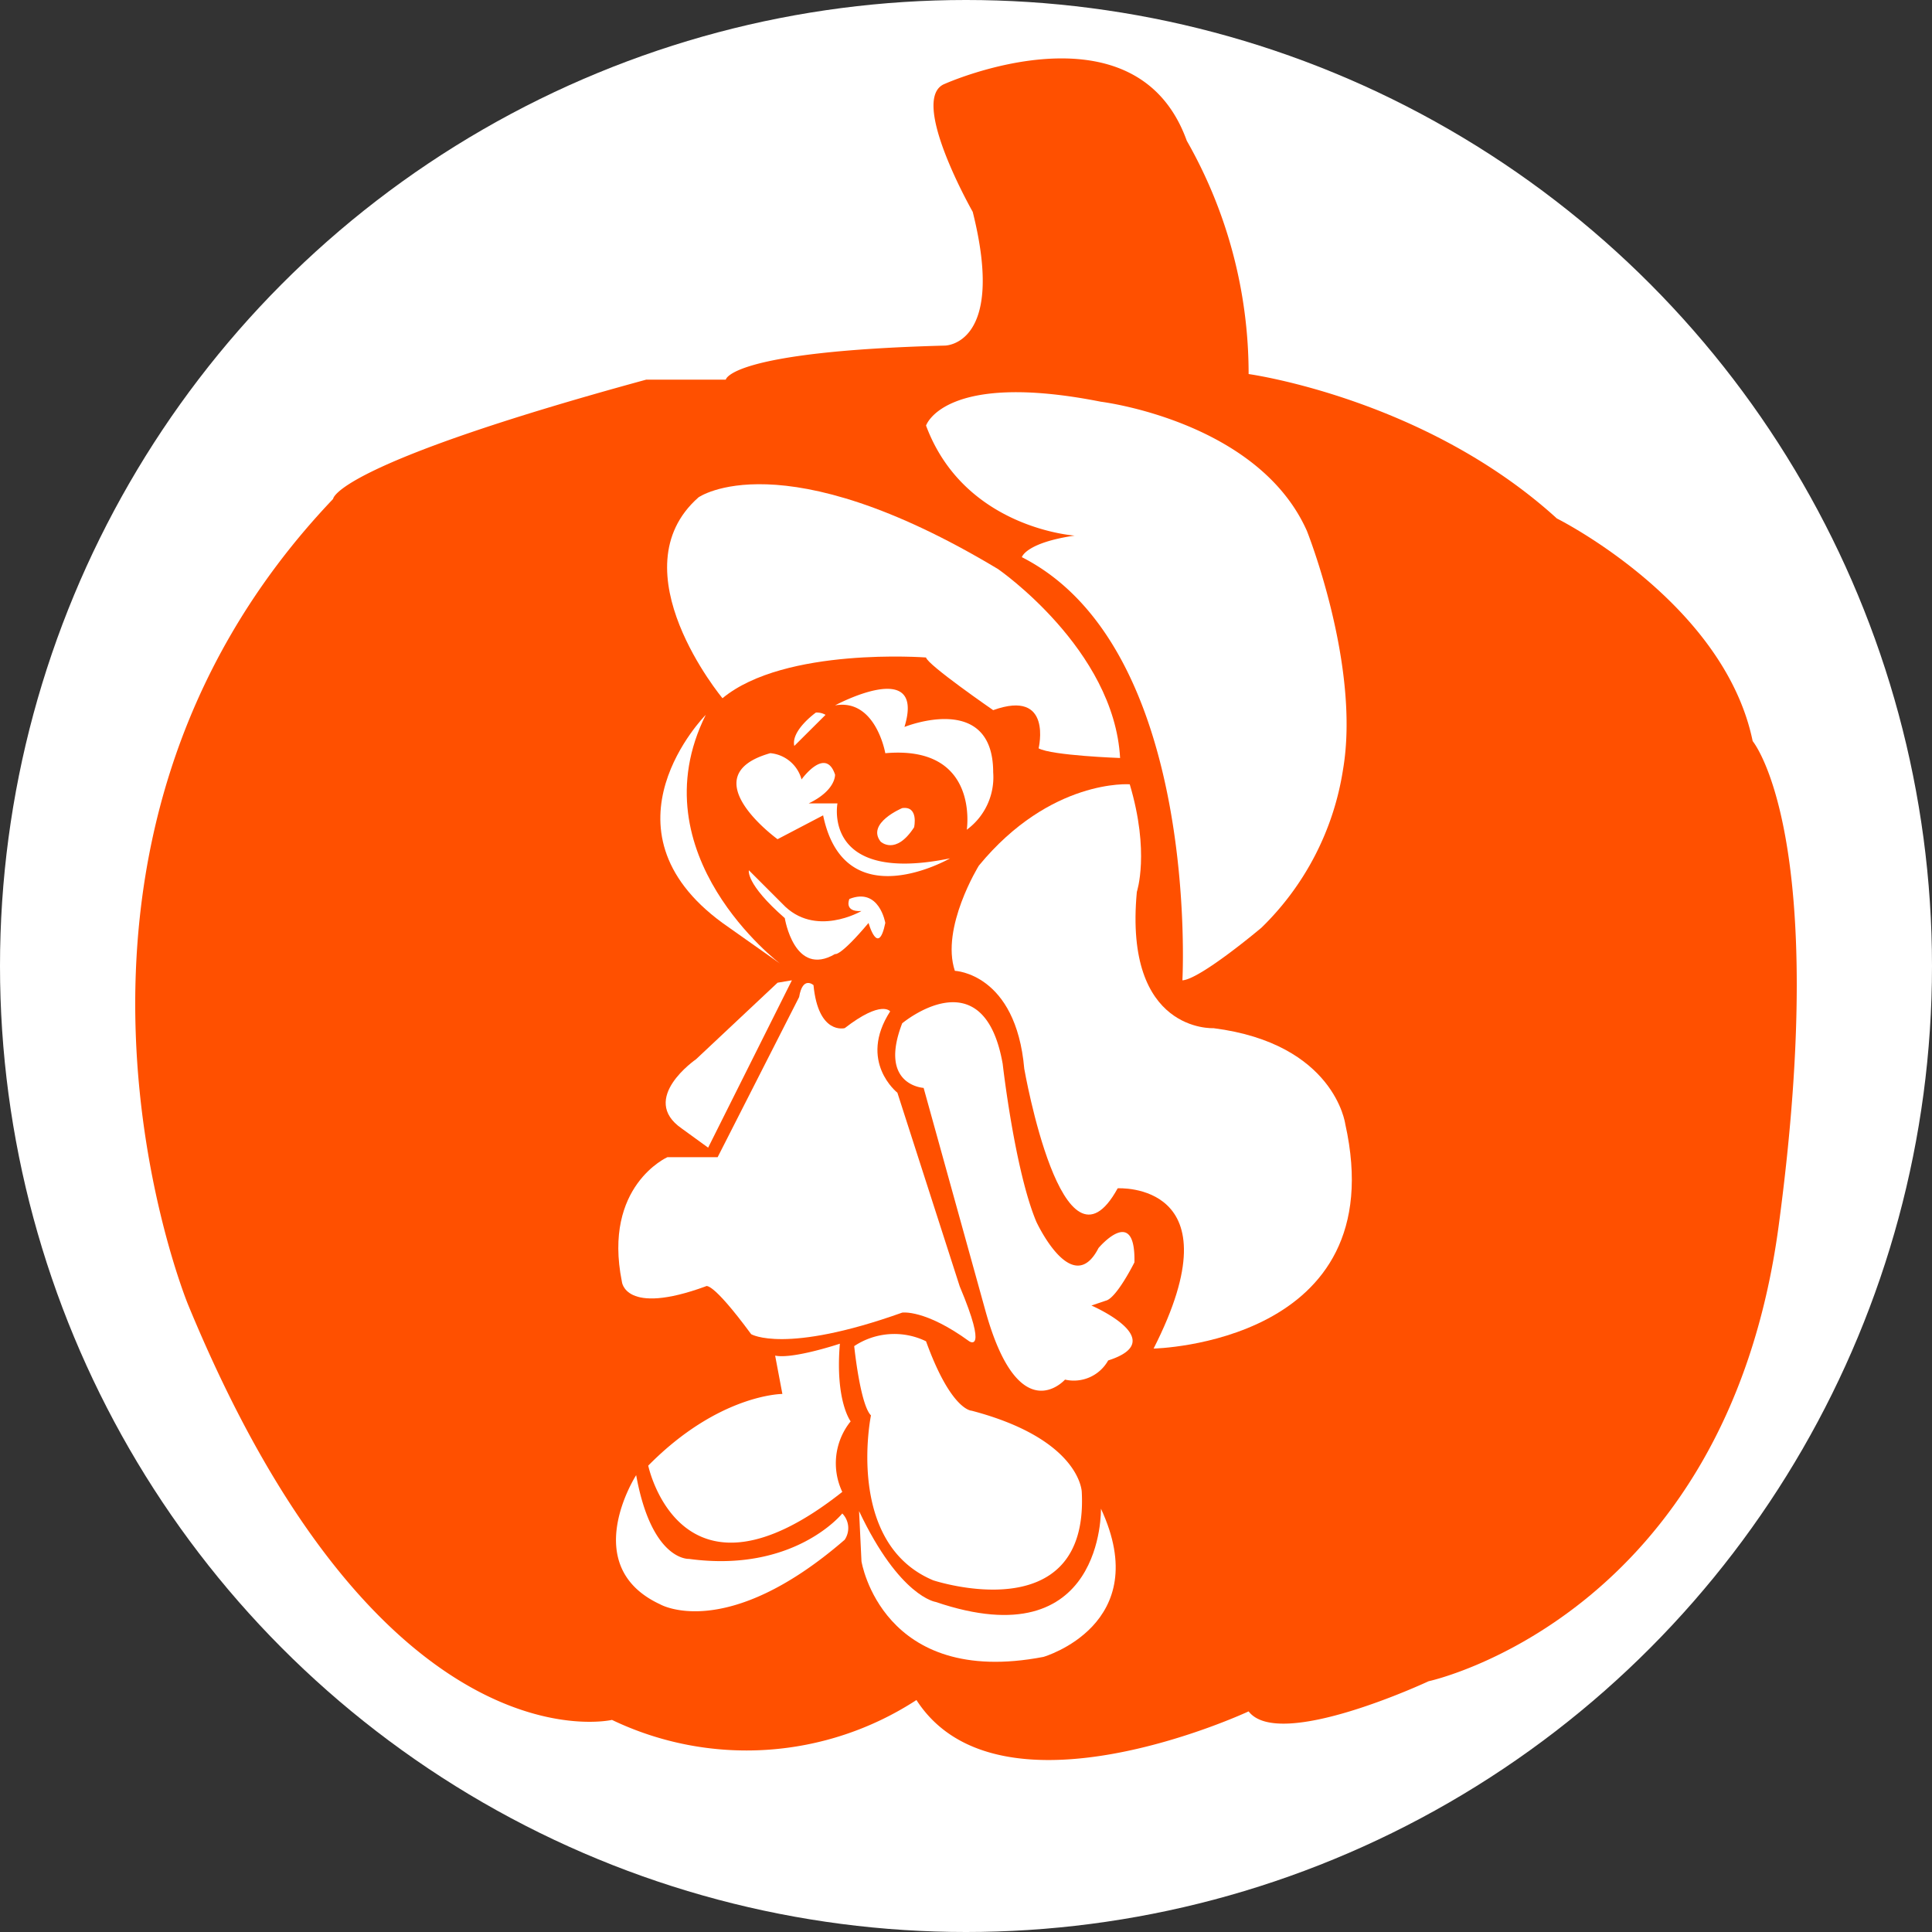
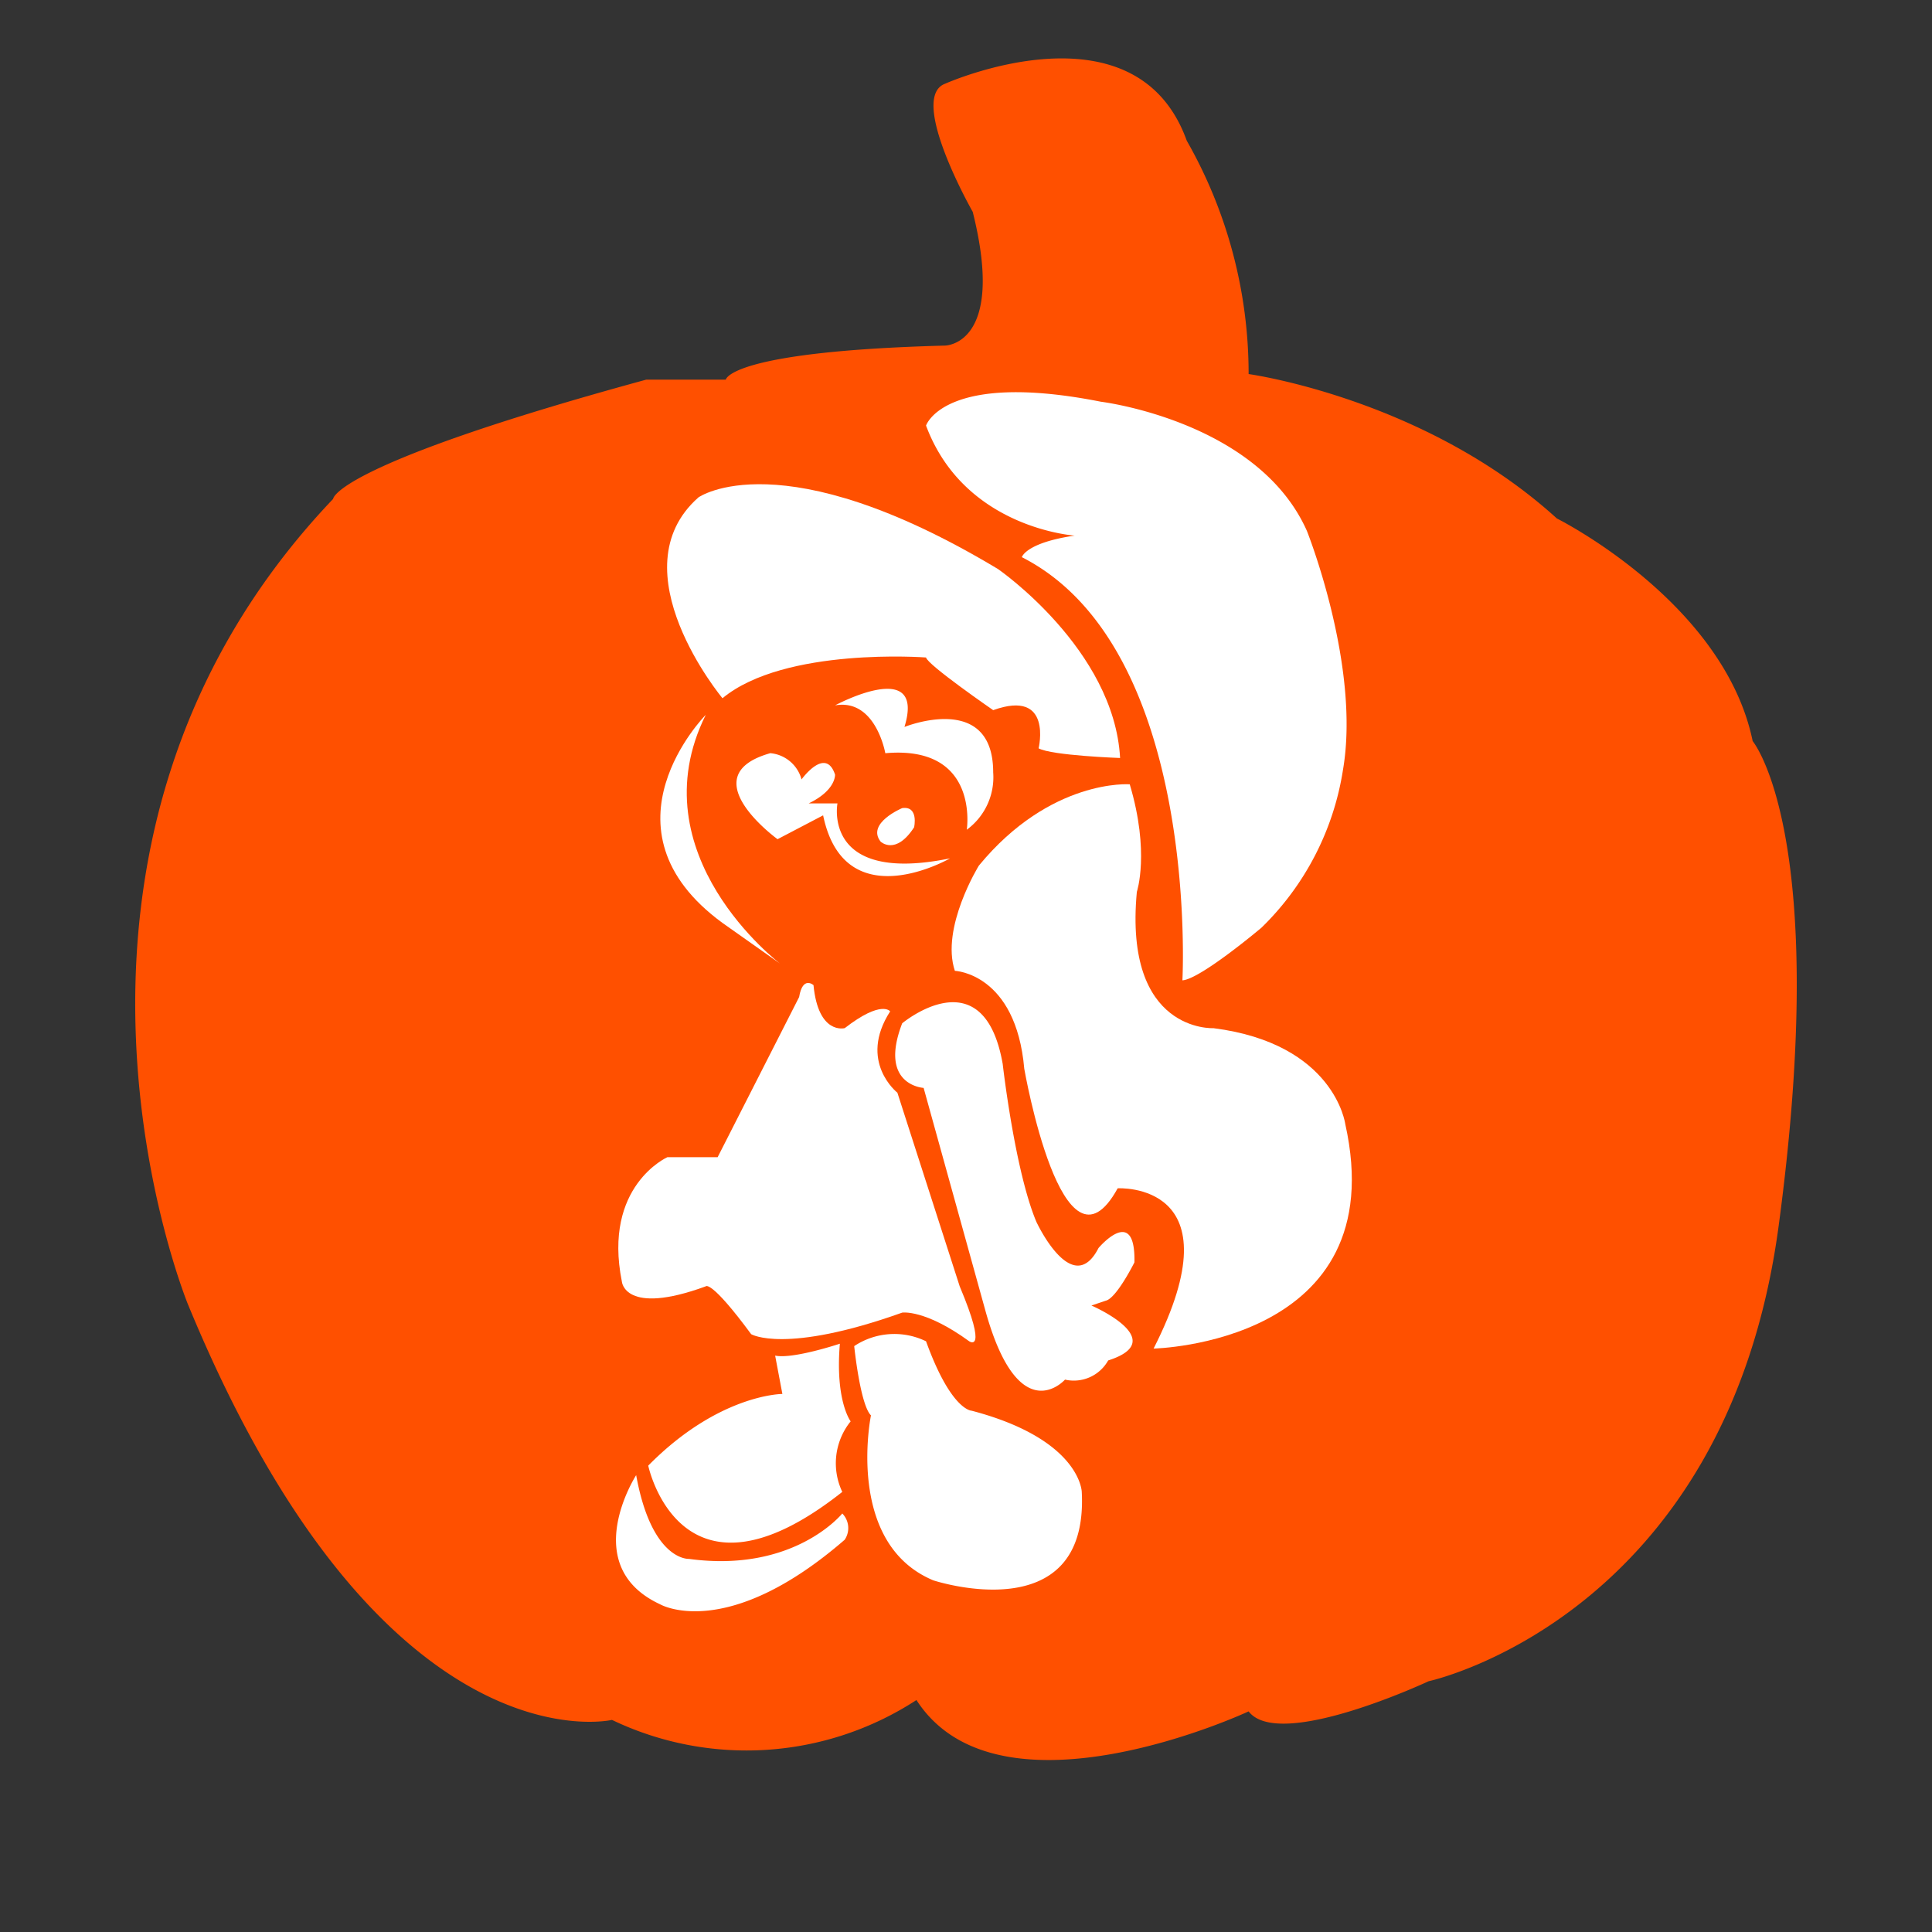
<svg xmlns="http://www.w3.org/2000/svg" id="Layer_1" data-name="Layer 1" viewBox="0 0 136.1 136.1">
  <rect x="0" y="0" width="136.1" height="136.1" fill="#333333" stroke="none" />
  <defs>
    <style>
      .cls-1, .cls-3 {
        fill: #fff;
      }

      .cls-2 {
        fill: #ff5000;
      }

      .cls-3 {
        fill-rule: evenodd;
      }
    </style>
  </defs>
  <title>PP_Button_Smurfette</title>
  <g>
-     <circle class="cls-1" cx="68.05" cy="68.05" r="68.05" />
    <path class="cls-2" d="M70.347,26.795s4.322,0,1.96-9.421c0,0-4.566-8.018-1.96-9.02,0,0,13.43-6.013,17.038,4.009A33.132,33.132,0,0,1,91.742,28.8s12.41,1.707,21.715,10.174c0,0,11.766,5.862,13.793,15.683,0,0,5.535,6.615,1.827,34.176s-24.655,32.052-24.655,32.052-10.527,4.93-12.68,2.124c0,0-17.587,8.218-23.4-.8a21.936,21.936,0,0,1-21.448,1.4s-16.236,3.808-29.867-29.265c0,0-13.229-32.115,10.223-56.748,0,0,0-2.384,22.049-8.4h5.613S55.113,27.2,70.347,26.795Z" transform="translate(-3.783 -2.45)" />
  </g>
  <path class="cls-3" d="M63.118,109.067s-3.38,4.21-10.8,3.2c0,0-2.62.17-3.72-5.9,0,0-4.13,6.4,1.69,9.1,0,0,4.64,2.69,13-4.55A1.47,1.47,0,0,0,63.118,109.067Z" transform="translate(-3.783 -2.45)" />
-   <path class="cls-3" d="M64.3,108.9l0.17,3.54s1.43,8.92,12.82,6.73c0,0,7.85-2.27,4.05-10.44,0,0,.25,10.61-11.64,6.57C69.7,115.3,67.168,114.957,64.3,108.9Z" transform="translate(-3.783 -2.45)" />
  <path class="cls-3" d="M69.018,96.937a5.106,5.106,0,0,0-5.06.34s0.42,4.13,1.18,4.88c0,0-1.85,9.01,4.39,11.62,0,0,10.97,3.63,10.46-6.23,0,0-.08-3.7-7.76-5.72C72.228,101.827,70.788,101.827,69.018,96.937Z" transform="translate(-3.783 -2.45)" />
  <path class="cls-3" d="M62.948,97.107s-3.29,1.1-4.56.84l0.51,2.7s-4.47,0-9.45,5.05c0,0,2.28,10.86,13.67,1.85a4.7,4.7,0,0,1,.59-4.97S62.608,101.147,62.948,97.107Z" transform="translate(-3.783 -2.45)" />
  <path class="cls-3" d="M67.338,74.537s5.73-4.8,7.08,2.86c0,0,.85,7.5,2.37,11.12,0,0,2.53,5.47,4.38,1.85,0,0,2.62-3.11,2.53,1.01,0,0-1.26,2.53-2.02,2.7l-1.01.34s5.65,2.44,1.18,3.87a2.773,2.773,0,0,1-3.04,1.35s-3.21,3.62-5.57-4.72l-4.39-15.83S65.648,78.917,67.338,74.537Z" transform="translate(-3.783 -2.45)" />
  <path class="cls-3" d="M60.078,72.687l-5.74,11.28H50.8s-4.56,2.02-3.21,8.76c0,0,.17,2.44,5.91.34,0,0,.34-0.51,3.2,3.37,0,0,2.37,1.43,10.64-1.52,0,0,1.6-.25,4.72,2.02,0,0,1.35.93-.67-3.87L67,79.427s-2.79-2.19-.51-5.73c0,0-.59-0.84-3.2,1.18,0,0-1.86.5-2.2-3.03C61.088,71.847,60.328,71.167,60.078,72.687Z" transform="translate(-3.783 -2.45)" />
-   <path class="cls-3" d="M58.558,71.677l-5.74,5.39s-4.05,2.78-1.01,4.88l1.86,1.35,5.9-11.79Z" transform="translate(-3.783 -2.45)" />
  <path class="cls-3" d="M82.688,55.847s-4.81-.17-5.74-0.68c0,0,1.02-4.21-3.2-2.69,0,0-4.64-3.2-4.73-3.71,0,0-9.95-.76-14.34,2.87,0,0-7.51-9.02-1.69-14.15,0,0,5.82-4.13,21.1,5.05C74.088,42.537,82.268,48.177,82.688,55.847Z" transform="translate(-3.783 -2.45)" />
  <path class="cls-3" d="M83.368,57.7s-5.57-.42-10.63,5.73c0,0-2.7,4.37-1.69,7.41,0,0,4.3.16,4.89,6.9,0,0,2.7,15.5,6.58,8.42,0,0,8.53-.5,2.53,11.29,0,0,16.96-.34,13.5-15.83,0,0-.75-5.65-9.28-6.74,0,0-6.33.34-5.4-9.6C83.868,65.277,84.8,62.5,83.368,57.7Z" transform="translate(-3.783 -2.45)" />
  <path class="cls-3" d="M75.768,41.7s0.26-1.01,3.72-1.52c0,0-7.77-.5-10.47-7.75,0,0,1.27-3.87,12.32-1.68,0,0,11.06,1.35,14.51,9.1,0,0,3.8,9.51,2.54,16.84a19.737,19.737,0,0,1-5.74,11.11s-4.3,3.63-5.57,3.71C87.078,71.507,88.348,48.1,75.768,41.7Z" transform="translate(-3.783 -2.45)" />
  <path class="cls-3" d="M53.5,52.807s-7.93,8,1.18,14.66l4.05,2.86S48.6,62.667,53.5,52.807Z" transform="translate(-3.783 -2.45)" />
-   <path class="cls-3" d="M64.468,66.627s-3.29,1.93-5.57-.51l-2.36-2.36s-0.26.93,2.53,3.37c0,0,.67,4.21,3.54,2.53,0,0,.34.21,2.36-2.19,0,0,.68,2.44,1.18,0,0,0-.42-2.53-2.53-1.69C63.618,65.777,63.2,66.707,64.468,66.627Z" transform="translate(-3.783 -2.45)" />
  <path class="cls-3" d="M71.888,60.9s0.93-5.98-5.74-5.39c0,0-.67-3.87-3.54-3.37,0,0,6.41-3.45,4.89,1.52,0,0,6.25-2.53,6.25,3.2A4.582,4.582,0,0,1,71.888,60.9Z" transform="translate(-3.783 -2.45)" />
  <path class="cls-3" d="M70.708,62.917s-7.42,4.29-8.94-3.03l-3.21,1.68s-6.16-4.46-.51-6.06a2.516,2.516,0,0,1,2.2,1.85s1.69-2.36,2.36-.34c0,0,.08,1.1-1.86,2.03h2.03S61.678,64.767,70.708,62.917Z" transform="translate(-3.783 -2.45)" />
  <path class="cls-3" d="M67.338,59.377s-2.54,1.06-1.52,2.36c0,0,1.05,1.01,2.36-1.01C68.178,60.727,68.518,59.207,67.338,59.377Z" transform="translate(-3.783 -2.45)" />
-   <path class="cls-3" d="M61.258,52.647s-1.77,1.26-1.52,2.35l2.2-2.19A1.219,1.219,0,0,0,61.258,52.647Z" transform="translate(-3.783 -2.45)" />
</svg>